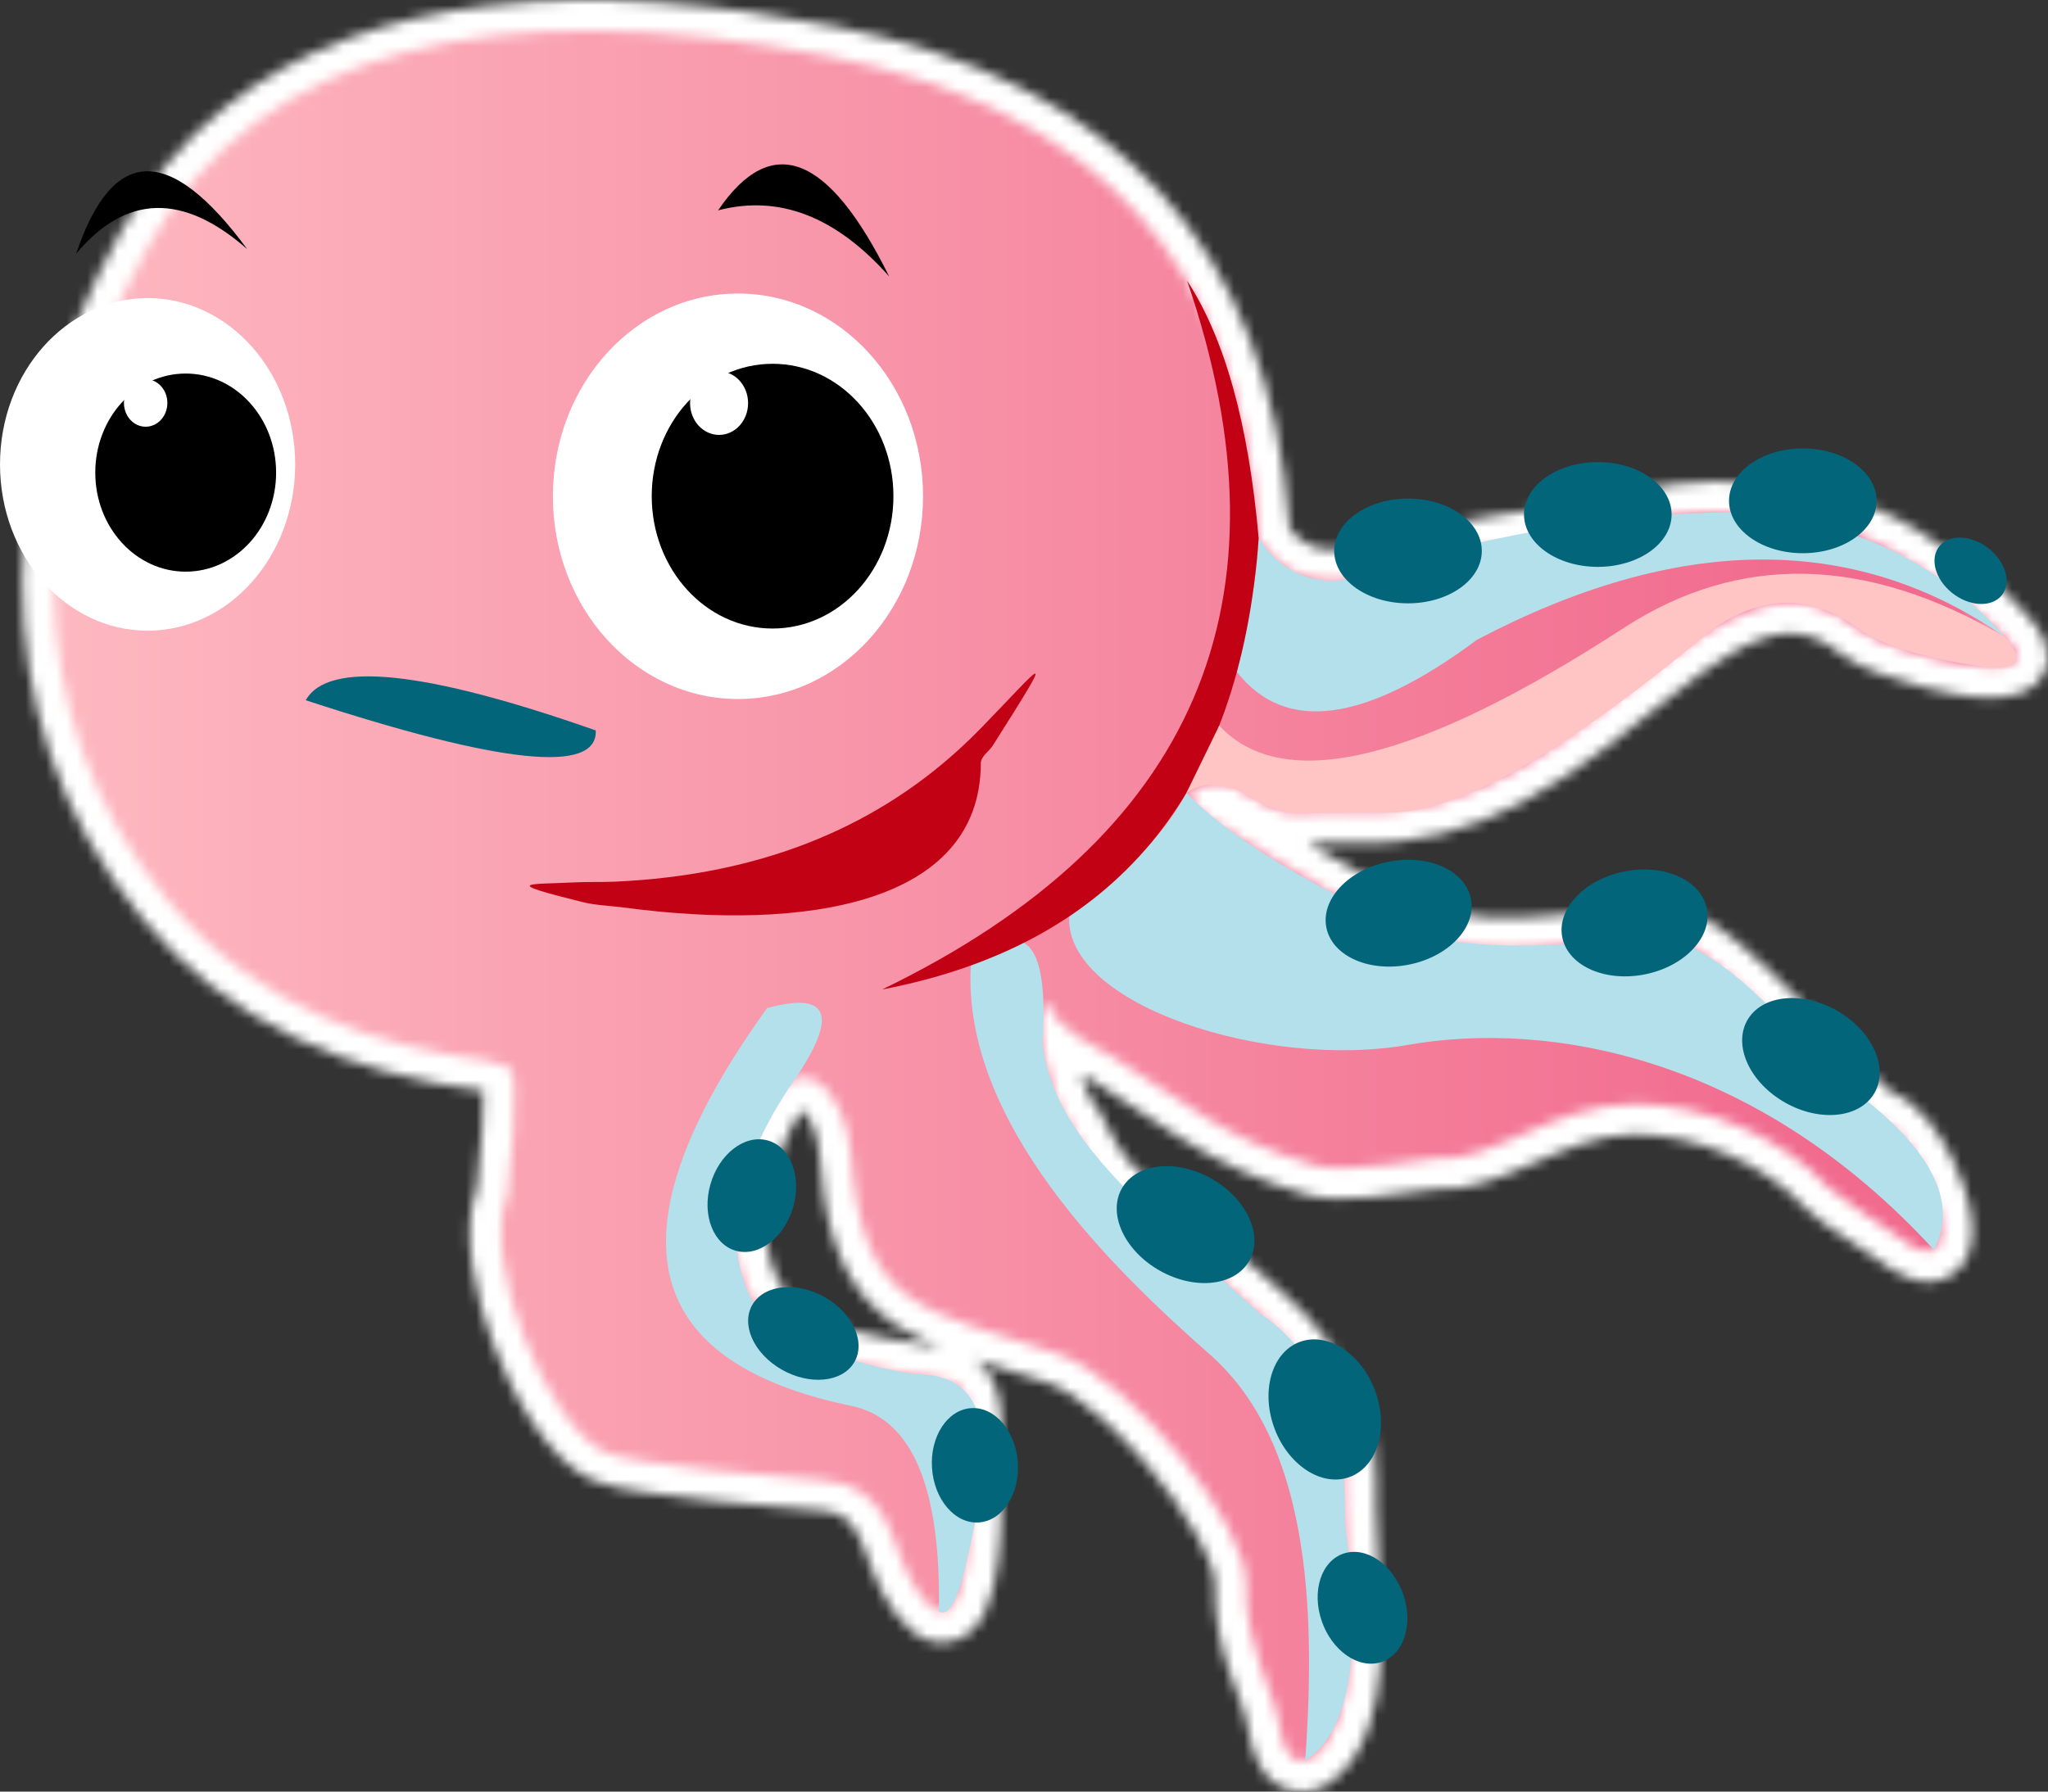
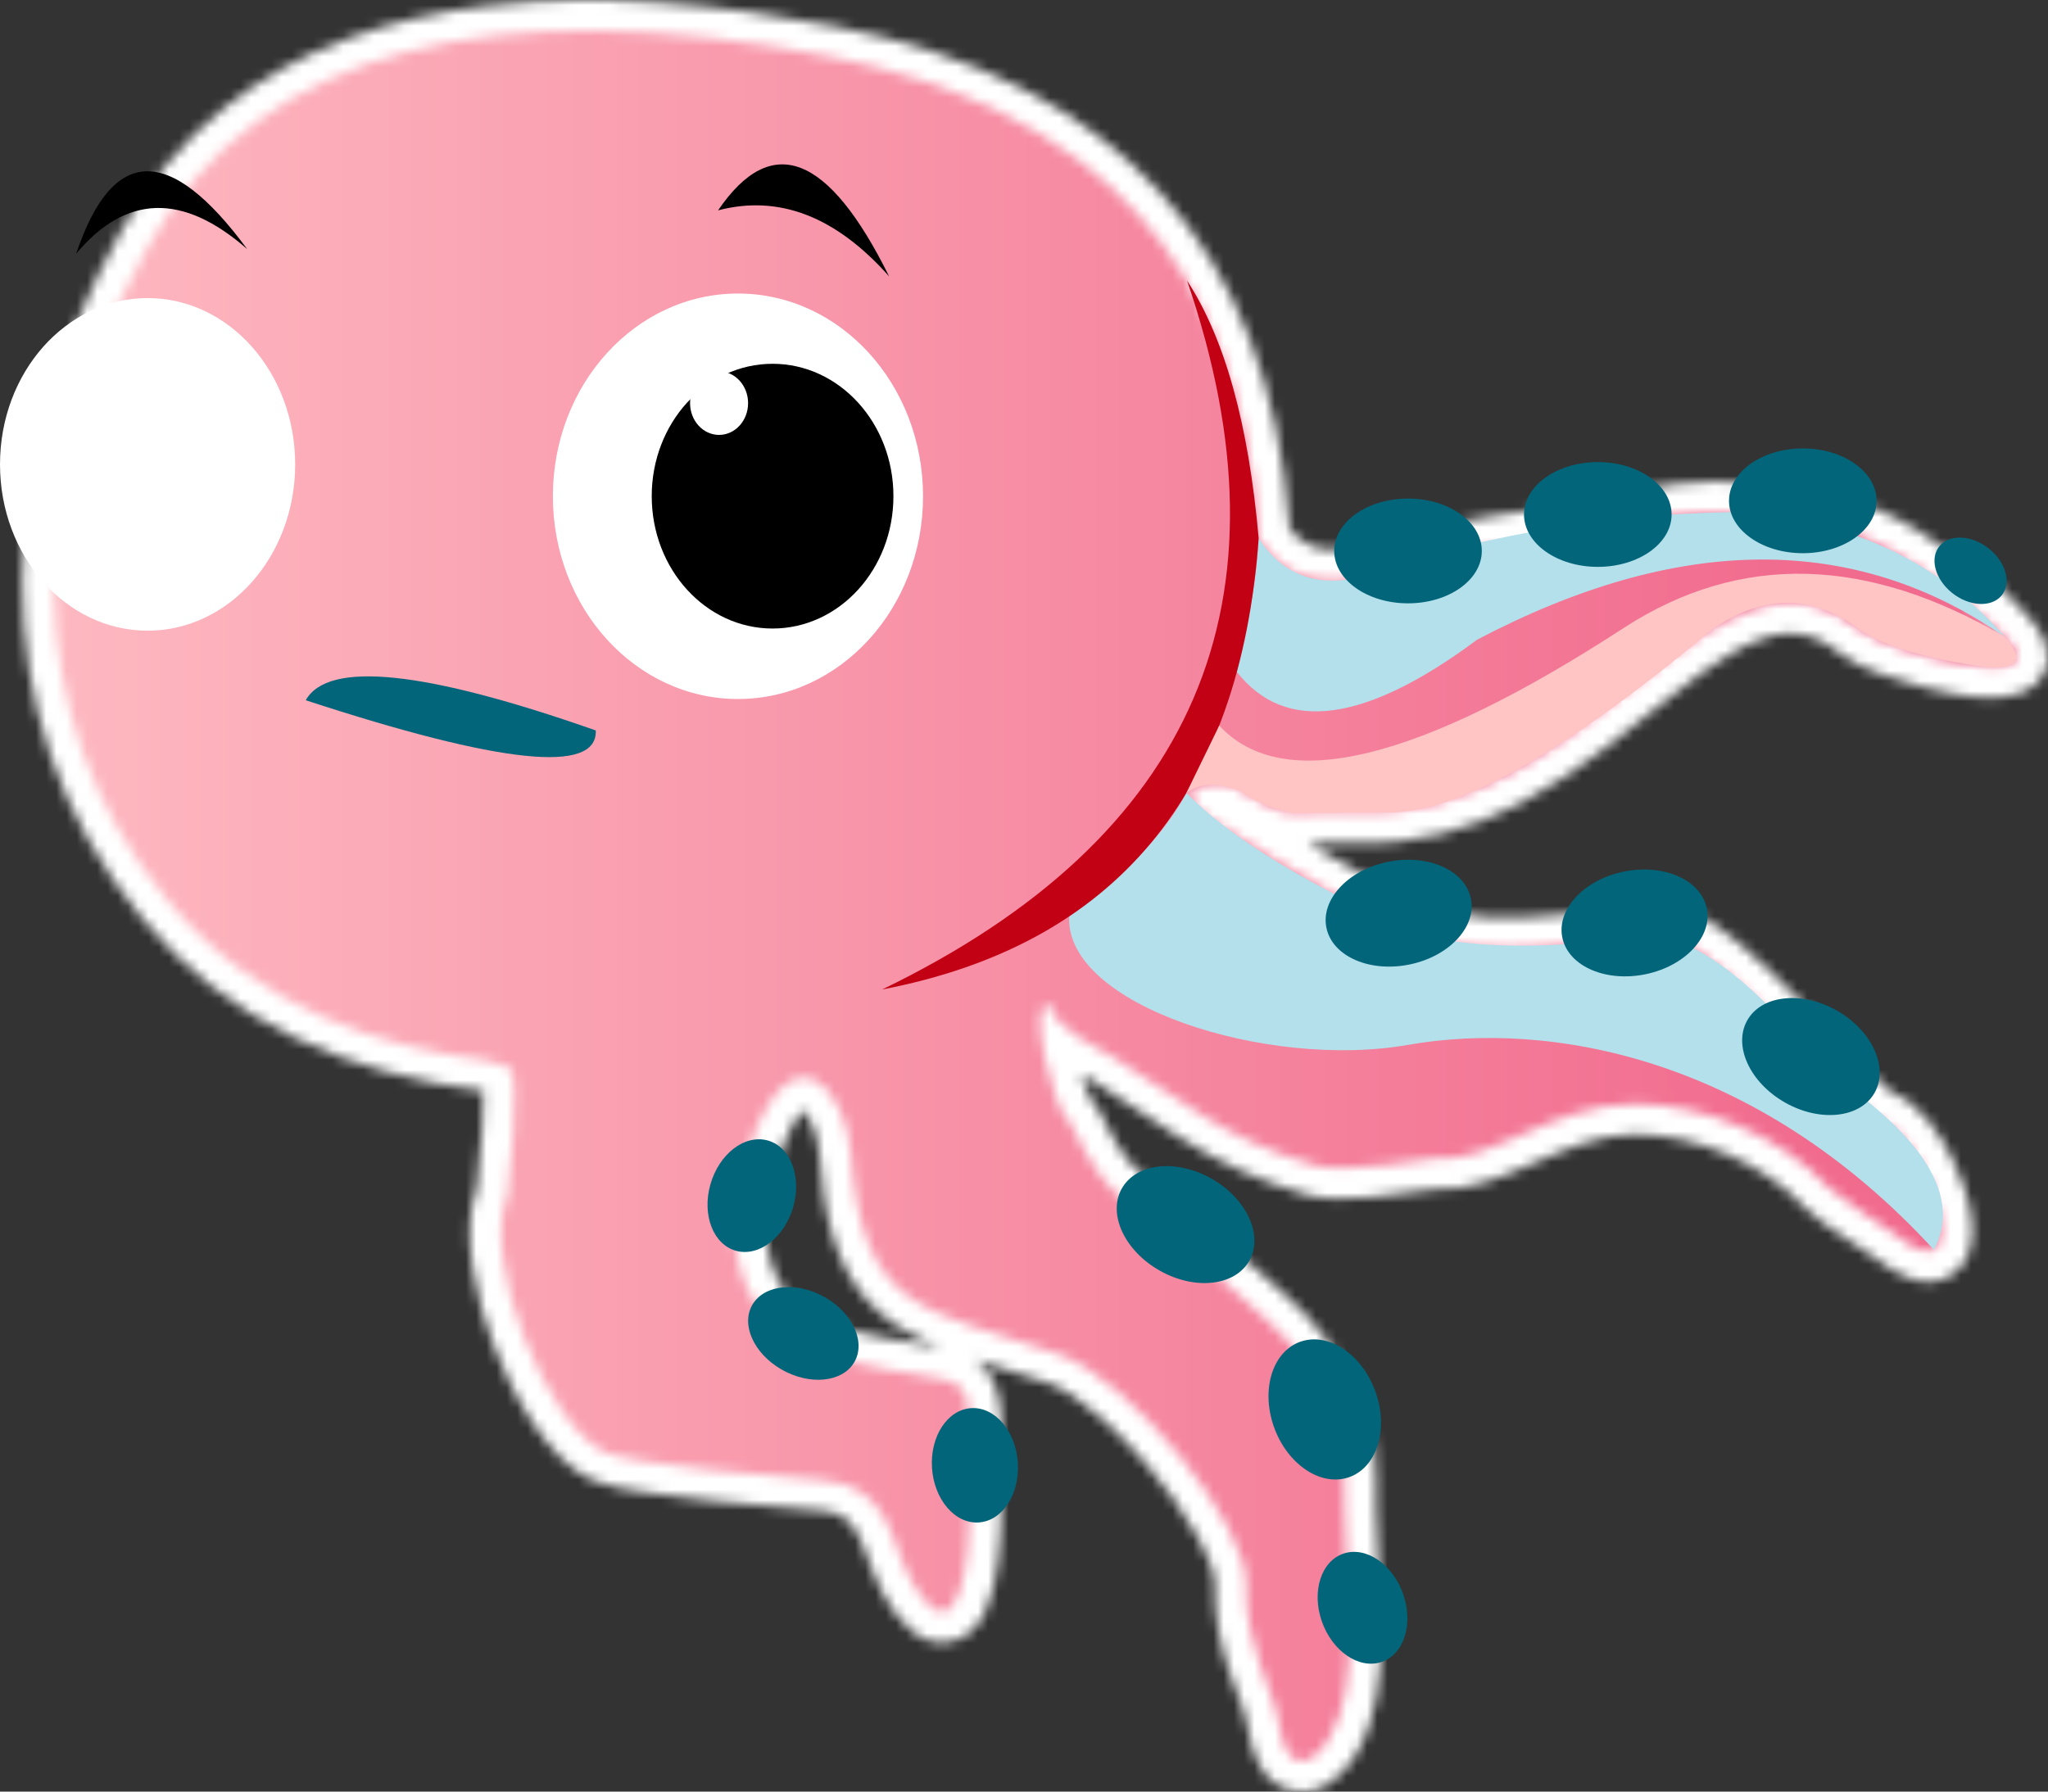
<svg xmlns="http://www.w3.org/2000/svg" width="200" height="175" viewBox="0 0 200 175" fill="none">
  <rect x="0" y="0" width="200" height="175" fill="#333333" stroke="none" />
  <mask id="mask0_9_184" style="mask-type:luminance" maskUnits="userSpaceOnUse" x="2" y="0" width="198" height="175">
    <path d="M91.818 131.611C91.427 131.538 91.033 131.478 90.642 131.417C88.021 131.006 85.549 130.584 82.972 129.926C79.94 129.15 77.293 127.641 75.888 124.818C73.943 120.912 74.927 115.754 76.484 111.885C76.752 111.219 77.68 109.149 78.446 108.416C79.029 109.032 79.575 110.503 79.734 111.099C79.874 111.624 79.973 112.166 80.013 112.708C80.407 118.243 81.424 124.313 85.884 128.213C87.623 129.735 89.674 130.768 91.821 131.611M47.155 106.553C47.155 106.553 47.181 106.563 47.191 106.567C47.241 107.811 47.115 109.557 47.062 110.386C46.946 112.243 46.797 114.209 46.555 116.066C44.889 120.557 46.575 127.099 48.185 131.35C49.835 135.702 53.301 142.568 57.867 144.592C59.228 145.194 61.289 145.508 62.77 145.739C65.004 146.087 67.257 146.354 69.503 146.599C72.975 146.976 76.497 147.314 79.983 147.542C81.335 147.632 82.425 147.96 83.243 149.05C83.787 149.773 84.164 150.696 84.486 151.528C85.049 152.993 85.526 154.468 86.315 155.846C87.647 158.178 89.82 161.104 93.007 160.325C96.344 159.512 97.119 155.241 97.471 152.435C97.673 150.816 97.779 149.134 97.779 147.498C97.779 144.659 97.901 141.735 97.789 138.909C97.709 136.929 97.457 134.899 95.943 133.424C95.698 133.183 95.436 132.976 95.161 132.795C97.517 133.568 99.909 134.264 102.258 135.053C105.575 136.167 109.803 140.501 111.999 143.08C113.832 145.234 115.584 147.625 116.943 150.094C117.536 151.174 118.692 153.488 118.649 154.739C118.54 157.833 119.169 160.689 120.16 163.609C120.697 165.185 121.671 167.365 121.899 168.967C122.261 171.543 123.437 174.483 126.439 174.944C129.079 175.352 131.14 173.459 132.389 171.429C136.379 164.947 134.387 154.726 134.387 147.441C134.387 143.622 134.5 138.628 132.565 135.183C131.634 133.524 130.239 131.946 129.152 130.347C128.261 129.036 126.714 127.608 125.547 126.514C123.785 124.865 121.956 123.27 120.12 121.698C117.324 119.306 114.408 116.848 111.453 114.644C110.962 114.276 110.525 113.801 110.147 113.323C109.392 112.37 108.772 111.286 108.219 110.212C107.772 109.346 107.288 108.142 106.575 107.43C106.281 106.992 105.929 106.048 105.611 104.948C106.065 105.199 106.522 105.453 106.973 105.731C109.7 107.413 112.291 109.273 114.991 110.988C119.11 113.601 123.043 115.417 127.781 116.758C130.703 117.584 136.789 116.654 140.116 116.169C146.806 116.53 152.591 110.811 159.694 110.811C165.691 110.811 172.358 113.694 176.357 118.049C177.182 118.949 178.948 120.069 179.988 120.778C181.029 121.487 182.112 122.173 183.139 122.895C185.183 124.537 188.159 126.216 190.7 124.477C194.143 122.116 192.184 116.37 190.77 113.403C189.583 110.915 187.552 107.774 184.779 106.721C184.471 106.49 184.12 106.142 183.865 105.901C183.159 105.239 182.476 104.55 181.797 103.861C179.945 101.985 178.119 100.082 176.261 98.205C174.316 96.245 172.325 94.269 170.227 92.466C168.716 91.168 166.48 89.325 164.429 89.048C161.414 88.64 158.551 88.747 155.539 89.041C150.42 89.543 146.517 90.105 141.342 89.078C139.874 88.787 138.072 87.954 136.73 87.308C134.546 86.262 132.413 85.078 130.322 83.867C129.477 83.379 128.639 82.884 127.807 82.382C128.056 82.368 128.304 82.355 128.556 82.342C129.904 82.268 131.223 82.258 132.572 82.315C138.231 82.549 143.489 81.064 148.436 78.475C154.105 75.505 158.803 71.435 163.789 67.555C166.559 65.401 171.049 61.916 174.763 61.866C176.662 61.839 178.272 62.679 179.703 63.833C181.579 65.344 185.508 66.535 187.857 67.134C191.045 67.947 197.651 69.492 199.573 65.833C200.663 63.756 199.49 61.689 198.026 60.167L191.26 53.127L191.502 54.662C190.187 53.672 188.811 52.729 187.33 51.832C184.822 50.317 181.963 48.932 179.051 48.374C173.938 47.394 168.839 46.588 163.63 47.267C161.261 47.575 158.906 48.13 156.566 48.611C153.021 49.34 149.486 49.919 145.891 50.364C143.466 50.665 141.077 51.327 138.734 51.989C135.964 52.772 131.094 54.337 128.271 53.398C127.26 53.06 126.522 52.421 125.928 51.611V51.548C124.043 24.149 108.964 7.874 81.365 2.536C70.394 0.415 58.639 -0.775 47.496 0.569C38.219 1.69 29.296 4.613 21.997 10.439C17.723 13.847 14.313 18.015 11.706 22.747C-0.189 44.354 -2.525 69.649 13.84 89.656C22.295 99.995 33.981 104.848 47.148 106.553H47.155Z" fill="white" />
  </mask>
  <g mask="url(#mask0_9_184)">
    <path d="M200.663 -0.775H-2.525V175.349H200.663V-0.775Z" fill="url(#paint0_linear_9_184)" />
  </g>
  <mask id="mask1_9_184" style="mask-type:luminance" maskUnits="userSpaceOnUse" x="5" y="2" width="192" height="171">
    <path d="M16.238 87.8C25.208 98.764 37.523 102.302 47.582 103.6C48.083 103.56 49.106 104.289 49.64 104.269C51.028 104.216 49.564 116.755 49.54 116.808C46.863 123.032 53.493 139.381 59.129 141.879C61.77 143.05 76.391 144.321 80.185 144.568C86.987 145.017 86.908 150.763 88.992 154.398C93.895 162.97 94.711 151.234 94.711 147.498C94.711 131.381 96.142 136.374 82.186 132.812C70.855 129.919 70.053 119.671 73.625 110.801C77.882 100.225 82.68 107.142 83.064 112.504C84.178 128.146 90.118 127.819 103.256 132.233C110.522 134.675 121.909 149.09 121.711 154.843C121.505 160.76 124.464 165.245 124.934 168.563C125.554 172.944 127.916 172.891 129.759 169.897C133.155 164.385 131.319 154.361 131.319 147.441C131.319 136.327 130.279 137.411 126.594 131.993C124.802 129.354 113.245 119.745 109.584 117.012C106.549 114.748 104.826 109.888 104.402 109.534C102.759 108.169 100.294 97.643 102.454 98.075C102.971 100.52 107.188 102.333 108.61 103.212C115.604 107.527 119.451 111.296 128.632 113.895C131.223 114.627 139.947 113.166 139.993 113.169C145.712 113.688 151.517 107.828 159.688 107.828C166.496 107.828 174.014 111.025 178.64 116.062C179.309 116.791 184.806 120.373 185.028 120.551C193.56 127.461 188.268 110.895 183.484 109.443C181.652 108.888 167.762 92.516 163.998 92.008C155.944 90.921 150.364 93.921 140.719 92.008C135.484 90.968 123.987 83.603 118.676 80.292C112.99 76.743 119.206 76.084 120.584 76.934C126.644 80.683 125.306 79.037 132.691 79.342C155.526 80.292 167.239 49.919 181.652 61.538C184.527 63.856 201.409 68.06 195.779 62.207C195.779 62.211 186.277 52.806 178.448 51.304C162.709 48.284 164.048 51.123 146.266 53.327C137.909 54.364 127.88 60.756 122.91 52.585C122.778 52.367 122.85 52.01 122.85 51.752C121.061 25.687 106.973 10.54 80.755 5.466C48.739 -0.735 25.274 4.419 14.409 24.156C1.905 46.872 1.875 70.238 16.238 87.8Z" fill="white" />
  </mask>
  <g mask="url(#mask1_9_184)">
    <path d="M201.415 -0.735H1.875V172.941H201.415V-0.735Z" fill="url(#paint1_linear_9_184)" />
  </g>
  <path fill-rule="evenodd" clip-rule="evenodd" d="M169.015 50.023C180.227 50.571 189.15 54.632 195.783 62.207C181.118 52.043 163.939 52.137 144.244 62.488C133.32 70.619 125.501 71.666 120.786 65.629C122.055 60.147 122.744 56.05 122.857 53.337C122.897 52.832 122.913 52.581 122.913 52.581C124.984 55.742 127.844 57.097 131.488 56.635C143.973 52.444 156.48 50.24 169.015 50.023Z" fill="#B3E0EB" />
  <path fill-rule="evenodd" clip-rule="evenodd" d="M178.159 104.483C188.006 111.079 191.571 116.948 188.858 122.082C171.476 103.135 151.252 99.65 137.482 102.065C123.712 104.48 103.961 98.182 104.415 89.509C109.919 85.452 113.732 81.432 115.859 77.448C118.937 80.612 123.755 83.907 130.322 87.332C136.833 92.355 145.58 93.041 157.345 91.877C162.756 89.576 169.694 93.777 178.163 104.48" fill="#B3E0EB" />
-   <path fill-rule="evenodd" clip-rule="evenodd" d="M101.801 101.991C102.46 91.964 100.128 89.406 94.807 94.312C93.935 109.657 108.597 123.892 118.142 132.297C127.688 140.702 128.576 156.502 127.459 171.978C131.806 169.245 133.098 161.529 131.342 148.836C131.498 138.886 128.718 132.033 123.006 128.277C111.121 117.457 102.971 111.059 101.801 101.991Z" fill="#B3E0EB" />
  <path fill-rule="evenodd" clip-rule="evenodd" d="M72.067 28.671C62.084 28.671 53.993 37.537 53.993 48.474C53.993 59.411 62.084 68.278 72.067 68.278C82.05 68.278 90.141 59.411 90.141 48.474C90.141 37.537 82.05 28.671 72.067 28.671Z" fill="white" />
  <path fill-rule="evenodd" clip-rule="evenodd" d="M14.413 29.116C6.451 29.116 0 36.39 0 45.36C0 54.331 6.454 61.605 14.413 61.605C22.371 61.605 28.826 54.334 28.826 45.36C28.826 36.387 22.371 29.116 14.413 29.116Z" fill="white" />
  <path fill-rule="evenodd" clip-rule="evenodd" d="M176.055 43.802C172.076 43.802 168.849 46.093 168.849 48.919C168.849 51.745 172.076 54.036 176.055 54.036C180.035 54.036 183.262 51.745 183.262 48.919C183.262 46.093 180.035 43.802 176.055 43.802Z" fill="#02657A" />
  <path fill-rule="evenodd" clip-rule="evenodd" d="M156.036 45.136C152.057 45.136 148.83 47.428 148.83 50.254C148.83 53.08 152.057 55.371 156.036 55.371C160.016 55.371 163.243 53.08 163.243 50.254C163.243 47.428 160.016 45.136 156.036 45.136Z" fill="#02657A" />
  <path fill-rule="evenodd" clip-rule="evenodd" d="M137.502 48.698C133.523 48.698 130.295 50.989 130.295 53.816C130.295 56.642 133.523 58.933 137.502 58.933C141.481 58.933 144.708 56.642 144.708 53.816C144.708 50.989 141.481 48.698 137.502 48.698Z" fill="#02657A" />
-   <path fill-rule="evenodd" clip-rule="evenodd" d="M94.316 152.88C93.481 156.422 92.603 157.933 91.682 157.408C91.908 145.261 89.065 138.568 83.154 137.33C62.161 132.982 59.414 120.032 74.91 98.469C80.98 96.817 81.885 99.135 77.617 105.426C71.455 114.346 70.414 122.002 73.837 127.728C78.101 131.303 83.035 133.247 89.303 134.227C96.709 134.227 97.318 140.301 94.313 152.876" fill="#B3E0EB" />
  <path fill-rule="evenodd" clip-rule="evenodd" d="M179.64 98.864C176.267 96.811 172.281 97.088 170.741 99.483C169.2 101.878 170.684 105.487 174.057 107.54C177.43 109.594 181.416 109.316 182.957 106.921C184.498 104.527 183.013 100.918 179.64 98.864Z" fill="#02657A" />
  <path fill-rule="evenodd" clip-rule="evenodd" d="M158.505 85.151C154.615 85.974 151.964 88.884 152.584 91.643C153.204 94.406 156.858 95.974 160.745 95.152C164.634 94.329 167.285 91.419 166.666 88.66C166.046 85.897 162.391 84.328 158.505 85.151Z" fill="#02657A" />
  <path fill-rule="evenodd" clip-rule="evenodd" d="M135.467 84.198C131.578 85.021 128.927 87.931 129.547 90.69C130.166 93.453 133.821 95.021 137.707 94.198C141.594 93.376 144.248 90.466 143.628 87.707C143.008 84.944 139.354 83.375 135.467 84.198Z" fill="#02657A" />
  <path fill-rule="evenodd" clip-rule="evenodd" d="M118.56 115.273C115.18 113.226 111.198 113.51 109.66 115.912C108.123 118.313 109.617 121.915 112.997 123.962C116.376 126.009 120.359 125.725 121.896 123.323C123.434 120.925 121.939 117.32 118.56 115.273Z" fill="#02657A" />
  <path fill-rule="evenodd" clip-rule="evenodd" d="M134.361 136.043C133.095 132.374 129.835 130.126 127.078 131.026C124.322 131.926 123.115 135.628 124.381 139.301C125.647 142.97 128.907 145.217 131.664 144.318C134.42 143.418 135.626 139.715 134.361 136.043Z" fill="#02657A" />
  <path fill-rule="evenodd" clip-rule="evenodd" d="M137.041 155.746C136.031 152.816 133.43 151.023 131.23 151.743C129.03 152.462 128.069 155.418 129.076 158.345C130.087 161.275 132.688 163.067 134.888 162.348C137.088 161.629 138.049 158.673 137.041 155.746Z" fill="#02657A" />
  <path fill-rule="evenodd" clip-rule="evenodd" d="M77.472 117.865C78.31 114.885 77.177 111.985 74.94 111.39C72.704 110.794 70.209 112.728 69.371 115.708C68.532 118.688 69.665 121.588 71.902 122.183C74.138 122.778 76.633 120.845 77.472 117.865Z" fill="#02657A" />
  <path fill-rule="evenodd" clip-rule="evenodd" d="M80.596 126.735C77.862 125.16 74.688 125.454 73.505 127.394C72.323 129.334 73.578 132.187 76.308 133.762C79.042 135.337 82.216 135.043 83.399 133.103C84.582 131.163 83.326 128.31 80.596 126.735Z" fill="#02657A" />
  <path fill-rule="evenodd" clip-rule="evenodd" d="M99.399 142.869C99.197 139.786 97.159 137.401 94.843 137.545C92.527 137.688 90.814 140.304 91.016 143.388C91.218 146.471 93.256 148.856 95.572 148.712C97.888 148.568 99.601 145.953 99.399 142.869Z" fill="#02657A" />
  <path fill-rule="evenodd" clip-rule="evenodd" d="M70.126 20.547C75.338 12.881 80.907 15.031 86.828 26.998C81.636 21.142 76.067 18.991 70.126 20.547Z" fill="black" />
  <path fill-rule="evenodd" clip-rule="evenodd" d="M7.438 24.778C10.997 14.199 16.566 14.051 24.141 24.333C17.862 18.828 12.296 18.978 7.438 24.778Z" fill="black" />
-   <path fill-rule="evenodd" clip-rule="evenodd" d="M95.741 71.178C95.155 71.78 94.555 72.365 93.945 72.93C84.903 81.315 73.476 85.526 60.017 86.121C58.712 86.178 57.386 86.121 56.044 86.192C51.681 86.416 48.748 86.095 56.853 88.105C58.228 88.446 59.629 88.469 60.968 88.65C78.664 91.014 95.731 88.312 95.784 74.562C95.784 73.877 96.573 73.415 96.954 72.82C103.541 62.431 101.728 65.034 95.744 71.178" fill="#C20114" />
  <path fill-rule="evenodd" clip-rule="evenodd" d="M115.926 27.423C126.674 58.766 116.747 81.843 86.142 96.653C108.868 92.292 121.124 77.599 122.917 52.581C121.933 41.427 119.603 33.042 115.929 27.423" fill="#C20114" />
  <path fill-rule="evenodd" clip-rule="evenodd" d="M121.144 77.275C118.974 76.395 117.211 76.452 115.859 77.452C115.859 77.452 116.93 75.258 119.067 70.873C125.296 77.602 138.496 74.401 158.67 61.271C169.952 53.999 182.324 54.31 195.786 62.21C197.701 64.398 197.108 65.384 194.007 65.17C188.116 64.334 183.997 63.127 181.655 61.541C177.126 58.066 172.371 58.003 167.384 61.347C152.577 73.766 141.779 79.763 134.99 79.335C129.215 79.405 126.329 79.442 126.329 79.442C124.206 79 122.476 78.278 121.144 77.278" fill="#FFC4C4" />
  <path fill-rule="evenodd" clip-rule="evenodd" d="M75.447 35.534C68.93 35.534 63.645 41.323 63.645 48.464C63.645 55.605 68.93 61.394 75.447 61.394C81.964 61.394 87.249 55.605 87.249 48.464C87.249 41.323 81.964 35.534 75.447 35.534Z" fill="black" />
  <path fill-rule="evenodd" clip-rule="evenodd" d="M70.222 36.273C68.658 36.273 67.389 37.661 67.389 39.377C67.389 41.093 68.658 42.481 70.222 42.481C71.786 42.481 73.055 41.093 73.055 39.377C73.055 37.661 71.786 36.273 70.222 36.273Z" fill="white" />
-   <path fill-rule="evenodd" clip-rule="evenodd" d="M18.134 36.487C13.257 36.487 9.304 40.818 9.304 46.163C9.304 51.508 13.257 55.839 18.134 55.839C23.011 55.839 26.964 51.508 26.964 46.163C26.964 40.818 23.011 36.487 18.134 36.487Z" fill="black" />
  <path fill-rule="evenodd" clip-rule="evenodd" d="M14.224 37.039C13.054 37.039 12.104 38.079 12.104 39.36C12.104 40.641 13.051 41.681 14.224 41.681C15.397 41.681 16.345 40.641 16.345 39.36C16.345 38.079 15.397 37.039 14.224 37.039Z" fill="white" />
  <path fill-rule="evenodd" clip-rule="evenodd" d="M58.181 71.348C58.367 75.623 48.924 74.639 29.856 68.398C32.05 64.505 41.492 65.488 58.181 71.348Z" fill="#02657A" />
  <path fill-rule="evenodd" clip-rule="evenodd" d="M194.269 53.618C192.609 52.27 190.442 52.136 189.428 53.314C188.417 54.495 188.944 56.541 190.604 57.889C192.264 59.237 194.434 59.371 195.445 58.194C196.455 57.013 195.929 54.966 194.269 53.618Z" fill="#02657A" />
  <defs>
    <linearGradient id="paint0_linear_9_184" x1="217.763" y1="89.281" x2="19.939" y2="89.281" gradientUnits="userSpaceOnUse">
      <stop stop-color="white" />
      <stop offset="1" stop-color="white" />
    </linearGradient>
    <linearGradient id="paint1_linear_9_184" x1="177.248" y1="85.76" x2="-14.44" y2="85.76" gradientUnits="userSpaceOnUse">
      <stop stop-color="#F16B8E" />
      <stop offset="1" stop-color="#FFC1C6" />
    </linearGradient>
  </defs>
</svg>